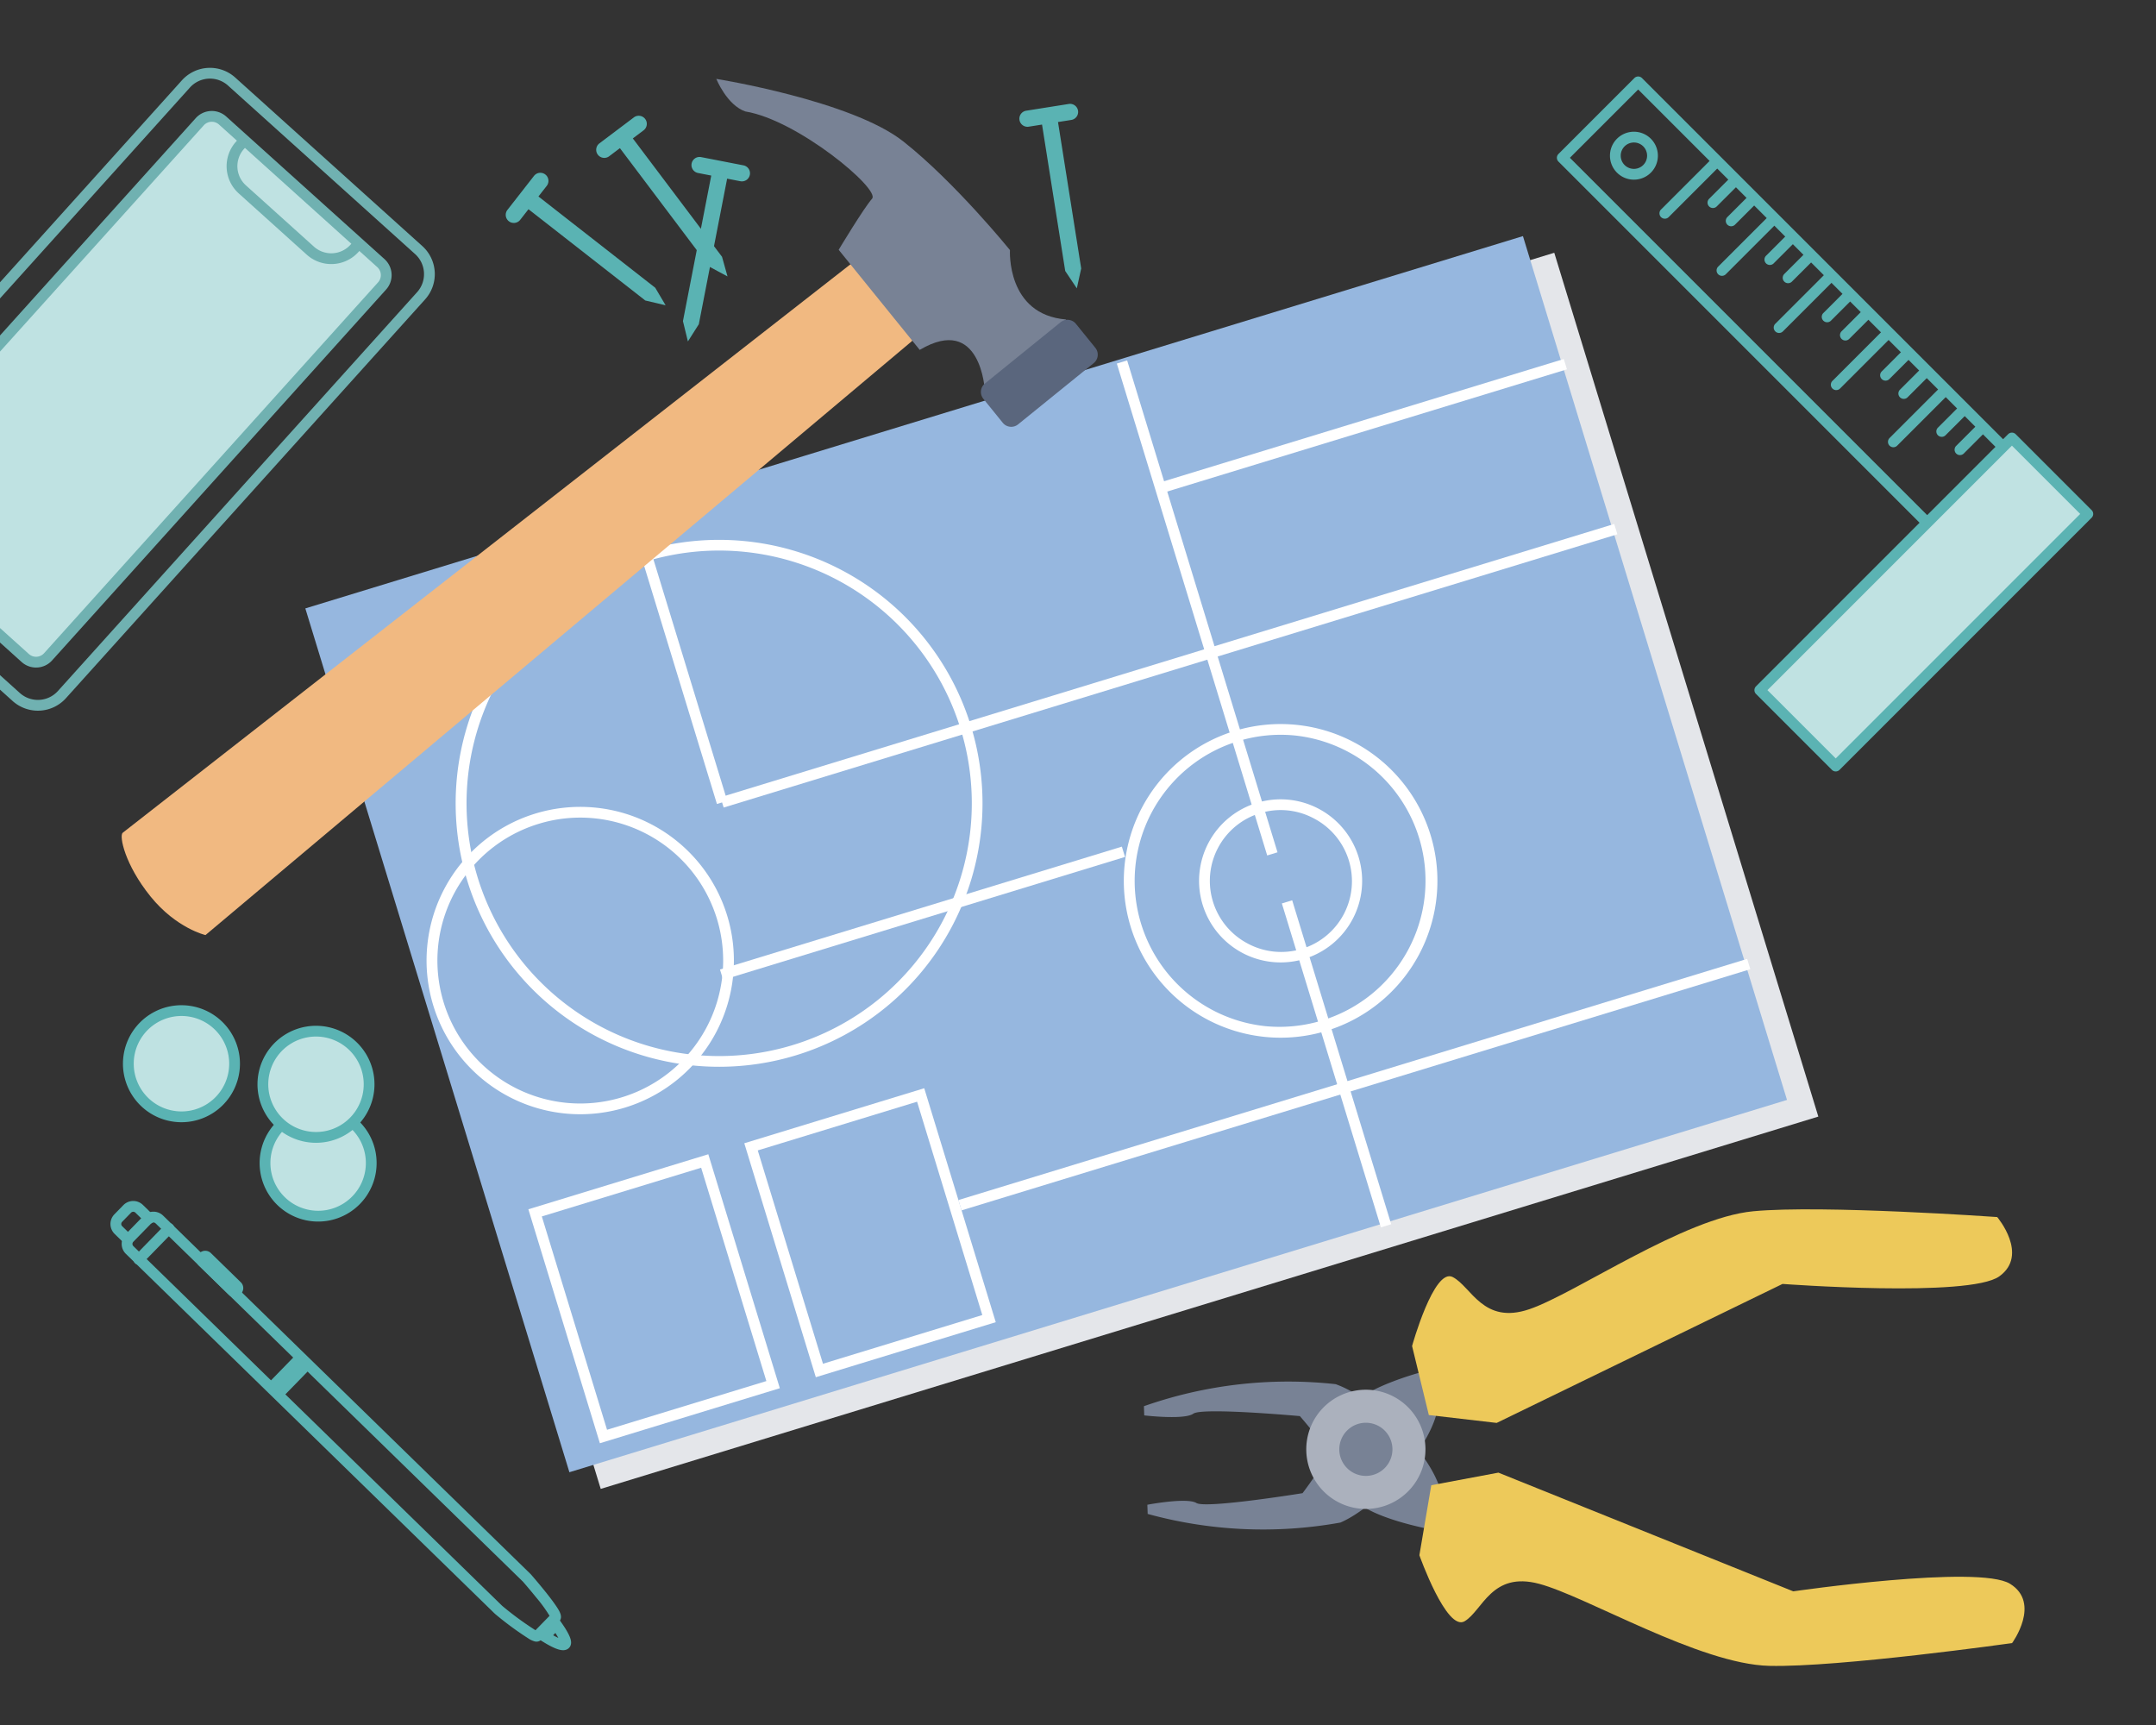
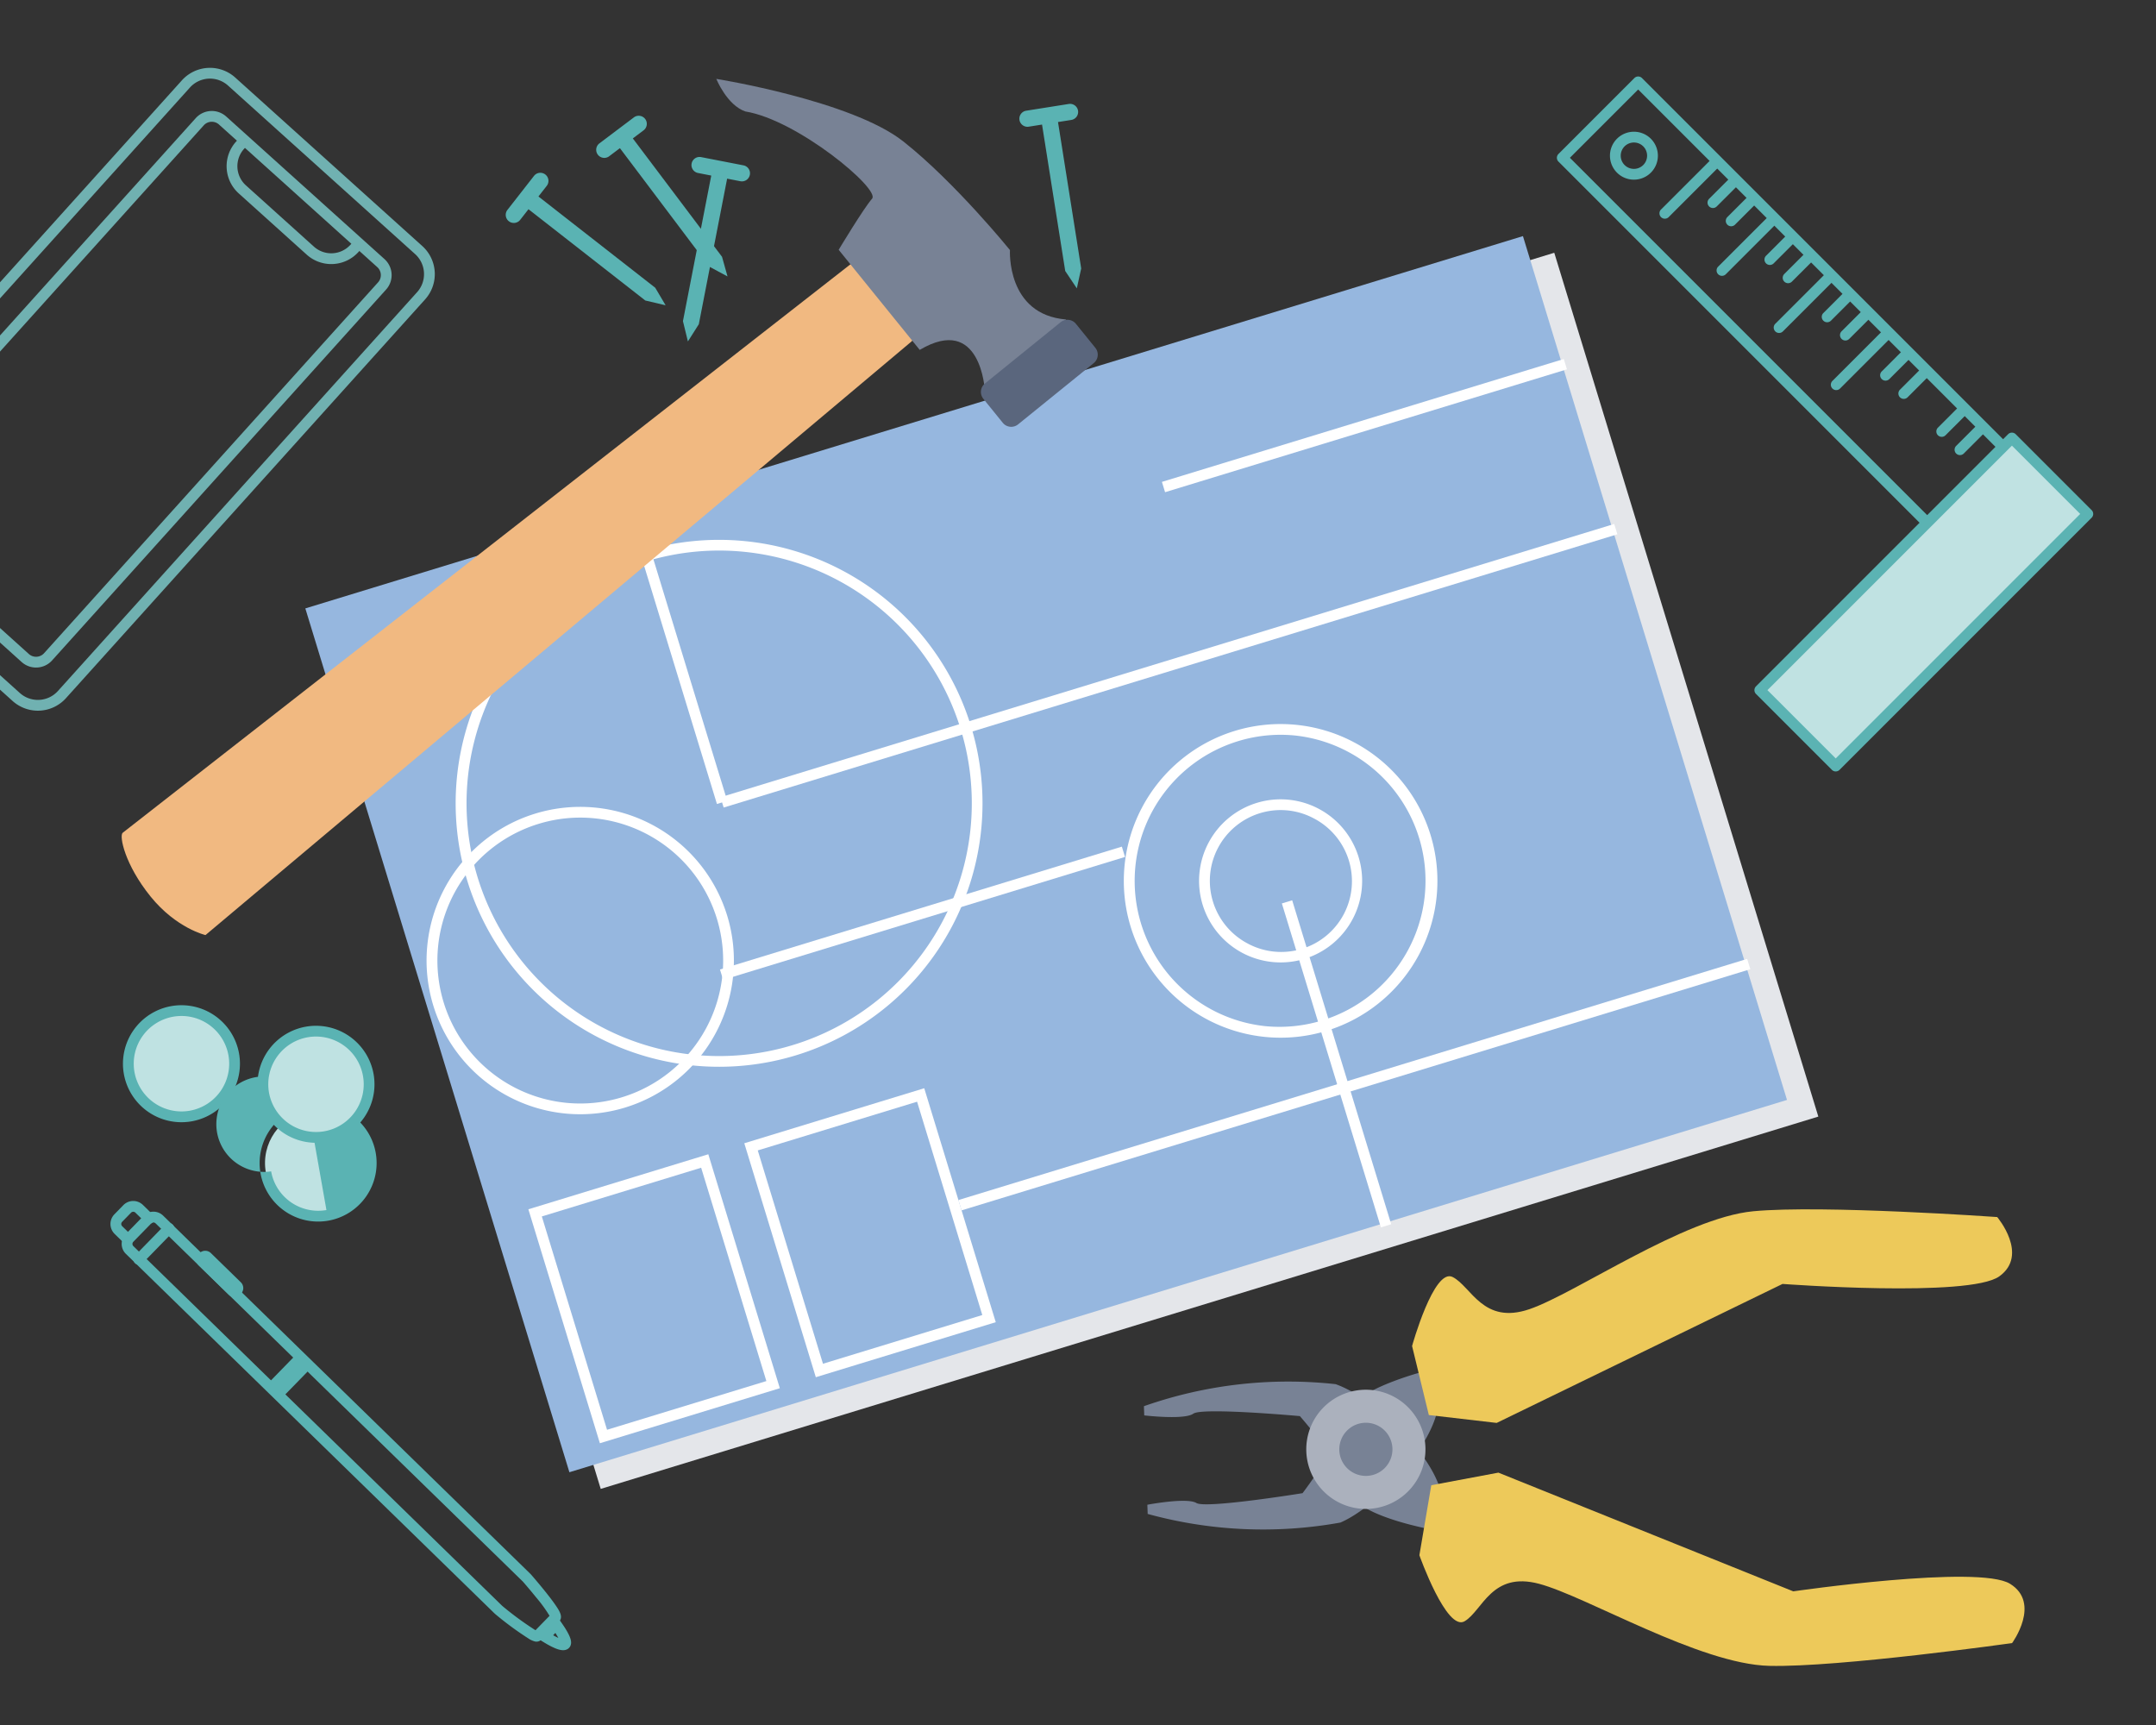
<svg xmlns="http://www.w3.org/2000/svg" width="400" height="320" viewBox="0 0 400 320">
  <rect x="0" y="0" width="400" height="320" fill="#333333" stroke="none" />
  <defs>
    <clipPath>
      <rect width="84.613" height="161.969" fill="#ffd964" />
    </clipPath>
    <clipPath>
      <rect width="68.145" height="117.661" transform="translate(0 0)" fill="none" />
    </clipPath>
    <clipPath>
      <rect width="61.549" height="114.398" transform="translate(0 0)" fill="none" />
    </clipPath>
    <clipPath>
      <rect width="400" height="320" />
    </clipPath>
  </defs>
  <g clip-path="url(#f)">
    <g transform="translate(-17.268 45.533) rotate(-17)">
      <rect width="236.223" height="167.567" transform="translate(55.655 90.655)" fill="#e4e6ea" />
      <rect width="236.223" height="167.567" transform="translate(51 86)" fill="#96b7df" />
      <path d="M29.092,2A27.1,27.1,0,0,0,18.547,54.055,27.1,27.1,0,0,0,39.636,4.128,26.92,26.92,0,0,0,29.092,2m0-2A29.092,29.092,0,1,1,0,29.092,29.092,29.092,0,0,1,29.092,0Z" transform="translate(180.167 158.147)" fill="#fff" />
      <path d="M48.874,2A46.887,46.887,0,0,0,30.629,92.065,46.886,46.886,0,0,0,67.119,5.683,46.578,46.578,0,0,0,48.874,2m0-2A48.874,48.874,0,1,1,0,48.874,48.874,48.874,0,0,1,48.874,0Z" transform="translate(64.964 94.146)" fill="#fff" />
      <path d="M28.51,2A26.517,26.517,0,0,0,18.192,52.937,26.517,26.517,0,0,0,38.828,4.082,26.342,26.342,0,0,0,28.51,2m0-2A28.51,28.51,0,1,1,0,28.51,28.51,28.51,0,0,1,28.51,0Z" transform="translate(52.164 134.874)" fill="#fff" />
-       <path d="M1,95.42H-1V0H1Z" transform="translate(209.258 86.582)" fill="#fff" />
      <path d="M1,62.838H-1V0H1Z" transform="translate(209.258 191.311)" fill="#fff" />
      <path d="M153.022,1H0V-1H153.022Z" transform="translate(134.784 227.385)" fill="#fff" />
      <path d="M15.128,2A13.128,13.128,0,0,0,5.845,24.41,13.128,13.128,0,1,0,24.41,5.845,13.042,13.042,0,0,0,15.128,2m0-2A15.128,15.128,0,1,1,0,15.128,15.128,15.128,0,0,1,15.128,0Z" transform="translate(194.13 172.111)" fill="#fff" />
      <path d="M77.965,1H0V-1H77.965Z" transform="translate(104.983 173.553)" fill="#fff" />
      <path d="M173.386,1H0V-1H173.386Z" transform="translate(114.42 143.019)" fill="#fff" />
      <path d="M77.965,1H0V-1H77.965Z" transform="translate(209.84 111.019)" fill="#fff" />
      <path d="M1,56.438H-1V0H1Z" transform="translate(114.42 86.582)" fill="#fff" />
      <path d="M2,2V43.383H32.91V2H2M0,0H34.91V45.383H0Z" transform="translate(99.874 204.694)" fill="#fff" />
      <path d="M2,2V43.383H32.91V2H2M0,0H34.91V45.383H0Z" transform="translate(57.982 204.694)" fill="#fff" />
    </g>
    <g transform="translate(372.974 222.919) rotate(88)">
      <g transform="translate(0 0)" clip-path="url(#a)">
        <path d="M28.509,1.435S25.472,16.051,20.727,17,6.492,25.731,6.492,25.731,4.213,43.762,5.352,45.471s0,9.111,0,9.111H3.645A80.787,80.787,0,0,1,.8,18.9C3.543,11.917,13.843,1.827,21.3.107c2.467-.57,7.212,1.329,7.212,1.329" transform="translate(28.662 107.388)" fill="#788295" />
        <path d="M14.8,111.86s14.426-4.555,12.528-7.972-9.111-5.315-6.453-14.046,15.943-29.231,16.7-42.137S34.925,2.531,34.925,2.531s-7.214-5.694-11.009,0,0,40.24,0,40.24L0,96.675,1.9,109.2Z" transform="translate(46.921 0)" fill="#edc95a" />
        <path d="M0,1.435S3.037,16.051,7.782,17s14.235,8.732,14.235,8.732,2.279,18.031,1.139,19.74,0,9.111,0,9.111h1.708A80.787,80.787,0,0,0,27.711,18.9C24.966,11.917,14.666,1.827,7.212.107,4.745-.463,0,1.435,0,1.435" transform="translate(27.442 107.388)" fill="#788295" />
        <path d="M22.887,111.86s-14.426-4.555-12.528-7.972,9.111-5.315,6.453-14.046S.87,60.612.11,47.706,2.767,2.531,2.767,2.531s7.214-5.694,11.009,0,0,40.24,0,40.24l23.916,53.9-1.9,12.528Z" transform="translate(0 0)" fill="#edc95a" />
        <path d="M22.111,11.055A11.056,11.056,0,1,0,11.056,22.11,11.055,11.055,0,0,0,22.111,11.055" transform="translate(30.686 110.043)" fill="#abb1bd" />
        <path d="M9.857,4.928A4.929,4.929,0,1,0,4.929,9.856,4.928,4.928,0,0,0,9.857,4.928" transform="translate(36.813 116.17)" fill="#788295" />
      </g>
    </g>
    <g transform="translate(150.968 0) rotate(51)">
      <path d="M24.415,172.682,21.27,1.591C21.27.716,19.616,0,18.577,0H5.17C4.13,0,3.012.716,3.012,1.591L0,172.682c0,.875,4.836,3.419,12.448,3.419S24.415,172.682,24.415,172.682Z" transform="translate(39.377 24.176)" fill="#f1b981" />
      <path d="M12.448,176.6a29.188,29.188,0,0,1-9.242-1.409,12.872,12.872,0,0,1-2.6-1.184c-.756-.477-1.107-.9-1.107-1.326v-.009L2.512,1.582a1.924,1.924,0,0,1,.9-1.524A3.122,3.122,0,0,1,5.17-.5H18.577a4.5,4.5,0,0,1,1.971.526,1.92,1.92,0,0,1,1.222,1.56l3.15,171.335-.2.154a15.058,15.058,0,0,1-3.244,1.778A23.461,23.461,0,0,1,12.448,176.6ZM.5,172.636c.151.258,1.144,1,3.335,1.712a27.9,27.9,0,0,0,8.613,1.253A20.614,20.614,0,0,0,23.91,172.43L20.769,1.591C20.769,1.177,19.544.5,18.577.5H5.17c-.821,0-1.658.551-1.658,1.091V1.6Z" transform="translate(39.377 24.176)" fill="rgba(0,0,0,0)" />
      <g transform="translate(0 0)">
        <path d="M62.818,24.665H38.924s-3.082-8.479-3.468-10.791-20.04,1.542-27.363,8.093C5.009,23.895,0,22.353,0,22.353S18.883,5.4,30.831,2.7,58.964,0,58.964,0s8.864,8.094,16.572,0c0,8.479.771,20.04.771,20.04s-11.561-8.478-13.488,4.625" transform="translate(0 0.899)" fill="#788295" />
        <path d="M7.751,22.1H2.013A2.019,2.019,0,0,1,0,20.083V2.013A2.019,2.019,0,0,1,2.013,0H7.751A2.019,2.019,0,0,1,9.763,2.013v18.07A2.019,2.019,0,0,1,7.751,22.1" transform="translate(75.279 0)" fill="#5a667d" />
      </g>
    </g>
    <g transform="translate(23.486 222.919) rotate(28)">
      <path d="M364.574,221.815a59.593,59.593,0,0,1-7.91-1.14q-.04-.008-.08-.02L264.807,193.85a2.569,2.569,0,0,1-1.743-3.183l1.337-4.579a2.567,2.567,0,0,1,3.181-1.744l91.409,26.7q.038.011.075.025c.021.008,2.141.814,4.2,1.712,1.227.534,2.2,1,2.893,1.38.731.4,1.955,1.078,1.646,2.132l-1.337,4.578a1.263,1.263,0,0,1-1.026.868A4.061,4.061,0,0,1,364.574,221.815Zm-7.469-3.091a58.221,58.221,0,0,0,7.469,1.091h.123l1.045-3.578a26.468,26.468,0,0,0-3.792-1.846c-1.693-.722-3.3-1.339-3.558-1.437l-91.37-26.687a.559.559,0,0,0-.156-.022.569.569,0,0,0-.545.406l-1.337,4.58a.569.569,0,0,0,.384.7Z" transform="translate(-260.389 -185.243)" fill="#5ab3b3" />
      <path d="M0,8.7a1,1,0,0,1-.281-.04,1,1,0,0,1-.68-1.24L1.288-.28a1,1,0,0,1,1.24-.68A1,1,0,0,1,3.207.28L.96,7.977A1,1,0,0,1,0,8.7Z" transform="translate(7.025 0.691)" fill="#5ab3b3" />
      <path d="M339.281,192.27a1,1,0,0,1-.281-.04l-2.288-.668a2.571,2.571,0,0,1-1.744-3.182l.668-2.286a2.571,2.571,0,0,1,3.182-1.745l2.472.723a1,1,0,0,1-.561,1.92l-2.472-.723a.571.571,0,0,0-.7.385l-.668,2.286a.574.574,0,0,0,.386.7l2.287.668a1,1,0,0,1-.28,1.96Z" transform="translate(-335.866 -185.241)" fill="#5ab3b3" />
      <path d="M329.147,191.056a1.5,1.5,0,0,1-.425-.061l-7.442-2.174a1.509,1.509,0,0,1-1.024-1.873l.056-.189a1.507,1.507,0,0,1,1.872-1.024l7.442,2.174a1.509,1.509,0,0,1,1.024,1.873l-.055.187A1.514,1.514,0,0,1,329.147,191.056Z" transform="translate(-303.894 -184.657)" fill="#5ab3b3" />
      <path d="M0,8.132a1,1,0,0,1-.281-.04,1,1,0,0,1-.68-1.24L1.123-.28a1,1,0,0,1,1.24-.68A1,1,0,0,1,3.043.28L.96,7.412A1,1,0,0,1,0,8.132Z" transform="translate(39.964 10.57)" fill="#5ab3b3" />
      <path d="M0,8.132a1,1,0,0,1-.281-.04,1,1,0,0,1-.68-1.24L1.123-.28a1,1,0,0,1,1.24-.68A1,1,0,0,1,3.043.28L.96,7.412A1,1,0,0,1,0,8.132Z" transform="translate(41.618 11.053)" fill="#5ab3b3" />
      <path d="M263.631,211.949l-.278,0c-1.169-.018-2.249-.144-2.295-.149a1,1,0,0,1,.234-1.986h0c.009,0,.869.1,1.833.13.523.016.924.007,1.23-.014-.244-.163-.568-.361-.995-.6-.813-.447-1.561-.786-1.568-.789a1,1,0,1,1,.823-1.823c.038.017.934.423,1.88.955,1.93,1.086,2.335,1.727,2.477,2.211a1.317,1.317,0,0,1-.154,1.1C266.385,211.658,265.425,211.949,263.631,211.949Z" transform="translate(-155.638 -176.084)" fill="#5ab3b3" />
      <path d="M0,3.818a1,1,0,0,1-.281-.04,1,1,0,0,1-.68-1.24L-.137-.28A1,1,0,0,1,1.1-.96,1,1,0,0,1,1.783.28L.96,3.1A1,1,0,0,1,0,3.818Z" transform="translate(106.336 31.915)" fill="#5ab3b3" />
    </g>
    <path d="M2839-487.5V-515h-2.5a1.5,1.5,0,0,1-1.5-1.5,1.5,1.5,0,0,1,1.5-1.5h8a1.5,1.5,0,0,1,1.5,1.5,1.5,1.5,0,0,1-1.5,1.5H2842v27.5l-1.378,3.518Z" transform="translate(-1243.988 2593.041) rotate(-52)" fill="#5ab3b3" />
    <path d="M2839-487.5V-515h-2.5a1.5,1.5,0,0,1-1.5-1.5,1.5,1.5,0,0,1,1.5-1.5h8a1.5,1.5,0,0,1,1.5,1.5,1.5,1.5,0,0,1-1.5,1.5H2842v27.5l-1.378,3.518Z" transform="translate(-2530.156 975.886) rotate(-9)" fill="#5ab3b3" />
    <path d="M2839-487.5V-515h-2.5a1.5,1.5,0,0,1-1.5-1.5,1.5,1.5,0,0,1,1.5-1.5h8a1.5,1.5,0,0,1,1.5,1.5,1.5,1.5,0,0,1-1.5,1.5H2842v27.5l-1.378,3.518Z" transform="translate(-1842.379 2147.334) rotate(-37)" fill="#5ab3b3" />
    <path d="M2839-487.5V-515h-2.5a1.5,1.5,0,0,1-1.5-1.5,1.5,1.5,0,0,1,1.5-1.5h8a1.5,1.5,0,0,1,1.5,1.5,1.5,1.5,0,0,1-1.5,1.5H2842v27.5l-1.378,3.518Z" transform="matrix(0.982, 0.191, -0.191, 0.982, -2754.305, -3.951)" fill="#5ab3b3" />
    <g transform="translate(257.38 60.324) rotate(-45)">
      <g clip-path="url(#b)">
        <path d="M0-1H19.915a1,1,0,0,1,1,1V98.748a1,1,0,0,1-1,1H0a1,1,0,0,1-1-1V0A1,1,0,0,1,0-1ZM18.915,1H1V97.748H18.915Z" transform="translate(44.915 1)" fill="#5bb3b3" />
      </g>
      <rect width="66.145" height="19.915" transform="translate(1 96.746)" fill="#c0e2e2" />
      <g clip-path="url(#b)">
        <path d="M0-1H66.145a1,1,0,0,1,1,1V19.915a1,1,0,0,1-1,1H0a1,1,0,0,1-1-1V0A1,1,0,0,1,0-1ZM65.145,1H1V18.915H65.145Z" transform="translate(1 96.746)" fill="#5bb3b3" />
        <path d="M3.447-1A4.447,4.447,0,1,1-1,3.447,4.452,4.452,0,0,1,3.447-1Zm0,6.894A2.447,2.447,0,1,0,1,3.447,2.45,2.45,0,0,0,3.447,5.894Z" transform="translate(51.142 6.676)" fill="#5bb3b3" />
        <path d="M13.532,1H0A1,1,0,0,1-1,0,1,1,0,0,1,0-1H13.532a1,1,0,0,1,1,1A1,1,0,0,1,13.532,1Z" transform="translate(51.089 21.739)" fill="#5bb3b3" />
        <path d="M5.823,1H0A1,1,0,0,1-1,0,1,1,0,0,1,0-1H5.823a1,1,0,0,1,1,1A1,1,0,0,1,5.823,1Z" transform="translate(58.798 26.646)" fill="#5bb3b3" />
        <path d="M5.823,1H0A1,1,0,0,1-1,0,1,1,0,0,1,0-1H5.823a1,1,0,0,1,1,1A1,1,0,0,1,5.823,1Z" transform="translate(58.798 31.433)" fill="#5bb3b3" />
        <path d="M5.823,1H0A1,1,0,0,1-1,0,1,1,0,0,1,0-1H5.823a1,1,0,0,1,1,1A1,1,0,0,1,5.823,1Z" transform="translate(58.798 41.582)" fill="#5bb3b3" />
        <path d="M5.823,1H0A1,1,0,0,1-1,0,1,1,0,0,1,0-1H5.823a1,1,0,0,1,1,1A1,1,0,0,1,5.823,1Z" transform="translate(58.798 46.369)" fill="#5bb3b3" />
        <path d="M5.823,1H0A1,1,0,0,1-1,0,1,1,0,0,1,0-1H5.823a1,1,0,0,1,1,1A1,1,0,0,1,5.823,1Z" transform="translate(58.798 56.614)" fill="#5bb3b3" />
        <path d="M5.823,1H0A1,1,0,0,1-1,0,1,1,0,0,1,0-1H5.823a1,1,0,0,1,1,1A1,1,0,0,1,5.823,1Z" transform="translate(58.798 61.401)" fill="#5bb3b3" />
        <path d="M5.823,1H0A1,1,0,0,1-1,0,1,1,0,0,1,0-1H5.823a1,1,0,0,1,1,1A1,1,0,0,1,5.823,1Z" transform="translate(58.798 71.933)" fill="#5bb3b3" />
        <path d="M5.823,1H0A1,1,0,0,1-1,0,1,1,0,0,1,0-1H5.823a1,1,0,0,1,1,1A1,1,0,0,1,5.823,1Z" transform="translate(58.798 76.72)" fill="#5bb3b3" />
        <path d="M5.823,1H0A1,1,0,0,1-1,0,1,1,0,0,1,0-1H5.823a1,1,0,0,1,1,1A1,1,0,0,1,5.823,1Z" transform="translate(58.798 86.678)" fill="#5bb3b3" />
        <path d="M5.823,1H0A1,1,0,0,1-1,0,1,1,0,0,1,0-1H5.823a1,1,0,0,1,1,1A1,1,0,0,1,5.823,1Z" transform="translate(58.798 91.465)" fill="#5bb3b3" />
        <path d="M13.532,1H0A1,1,0,0,1-1,0,1,1,0,0,1,0-1H13.532a1,1,0,0,1,1,1A1,1,0,0,1,13.532,1Z" transform="translate(51.089 36.728)" fill="#5bb3b3" />
        <path d="M13.532,1H0A1,1,0,0,1-1,0,1,1,0,0,1,0-1H13.532a1,1,0,0,1,1,1A1,1,0,0,1,13.532,1Z" transform="translate(51.089 51.718)" fill="#5bb3b3" />
        <path d="M13.532,1H0A1,1,0,0,1-1,0,1,1,0,0,1,0-1H13.532a1,1,0,0,1,1,1A1,1,0,0,1,13.532,1Z" transform="translate(51.089 66.707)" fill="#5bb3b3" />
-         <path d="M13.532,1H0A1,1,0,0,1-1,0,1,1,0,0,1,0-1H13.532a1,1,0,0,1,1,1A1,1,0,0,1,13.532,1Z" transform="translate(51.089 81.696)" fill="#5bb3b3" />
      </g>
    </g>
    <circle cx="9.852" cy="9.852" r="9.852" transform="matrix(0.985, -0.174, 0.174, 0.985, 22.249, 189.34)" fill="#bfe2e2" />
    <path d="M9.852-1A10.852,10.852,0,0,1,20.7,9.852,10.852,10.852,0,0,1,9.852,20.7,10.852,10.852,0,0,1-1,9.852,10.852,10.852,0,0,1,9.852-1Zm0,19.7A8.852,8.852,0,1,0,1,9.852,8.862,8.862,0,0,0,9.852,18.7Z" transform="matrix(0.985, -0.174, 0.174, 0.985, 22.249, 189.34)" fill="#5ab3b3" />
    <circle cx="9.852" cy="9.852" r="9.852" transform="matrix(0.985, -0.174, 0.174, 0.985, 47.605, 207.767)" fill="#bfe2e2" />
-     <path d="M9.852-1A10.852,10.852,0,0,1,20.7,9.852,10.852,10.852,0,0,1,9.852,20.7,10.852,10.852,0,0,1-1,9.852,10.852,10.852,0,0,1,9.852-1Zm0,19.7A8.852,8.852,0,1,0,1,9.852,8.862,8.862,0,0,0,9.852,18.7Z" transform="matrix(0.985, -0.174, 0.174, 0.985, 47.605, 207.767)" fill="#5ab3b3" />
+     <path d="M9.852-1A10.852,10.852,0,0,1,20.7,9.852,10.852,10.852,0,0,1,9.852,20.7,10.852,10.852,0,0,1-1,9.852,10.852,10.852,0,0,1,9.852-1ZA8.852,8.852,0,1,0,1,9.852,8.862,8.862,0,0,0,9.852,18.7Z" transform="matrix(0.985, -0.174, 0.174, 0.985, 47.605, 207.767)" fill="#5ab3b3" />
    <circle cx="9.852" cy="9.852" r="9.852" transform="matrix(0.985, -0.174, 0.174, 0.985, 47.209, 193.156)" fill="#bfe2e2" />
    <path d="M9.852-1A10.852,10.852,0,0,1,20.7,9.852,10.852,10.852,0,0,1,9.852,20.7,10.852,10.852,0,0,1-1,9.852,10.852,10.852,0,0,1,9.852-1Zm0,19.7A8.852,8.852,0,1,0,1,9.852,8.862,8.862,0,0,0,9.852,18.7Z" transform="matrix(0.985, -0.174, 0.174, 0.985, 47.209, 193.156)" fill="#5ab3b3" />
    <g transform="matrix(-0.966, -0.259, 0.259, -0.966, 57.746, 148.767)">
-       <path d="M0,86.612l1.292,1.6,36.442,18.131h2.329L83.07,21.783l-.961-2.4L45.18,0H42.545L0,84.382Z" transform="translate(12.06 11.649)" fill="#bfe2e2" />
      <g transform="matrix(0.891, 0.454, -0.454, 0.891, 51.936, 0)">
        <g transform="translate(0 0)" clip-path="url(#d)">
          <path d="M6-1H52.716a7.008,7.008,0,0,1,7,7v99.565a7.008,7.008,0,0,1-7,7H6a7.008,7.008,0,0,1-7-7V6A7.008,7.008,0,0,1,6-1ZM52.716,110.565a5.006,5.006,0,0,0,5-5V6a5.006,5.006,0,0,0-5-5H6A5.006,5.006,0,0,0,1,6v99.565a5.006,5.006,0,0,0,5,5Z" transform="translate(1.417 1.416)" fill="#70b1b1" />
          <path d="M3-1H42.516a4,4,0,0,1,4,4V95.579a4,4,0,0,1-4,4H3a4,4,0,0,1-4-4V3A4,4,0,0,1,3-1ZM42.516,97.579a2,2,0,0,0,2-2V3a2,2,0,0,0-2-2H3A2,2,0,0,0,1,3V95.579a2,2,0,0,0,2,2Z" transform="translate(8.017 7.909)" fill="#70b1b1" />
          <path d="M28.57,7.941a1,1,0,0,1-1-1V5.786A4.792,4.792,0,0,0,22.784,1h-17A4.8,4.8,0,0,0,1,5.786V6.873a1,1,0,0,1-1,1,1,1,0,0,1-1-1V5.786A6.8,6.8,0,0,1,5.786-1h17A6.794,6.794,0,0,1,29.57,5.786V6.941A1,1,0,0,1,28.57,7.941Z" transform="translate(16.489 99.446)" fill="#70b1b1" />
        </g>
      </g>
    </g>
  </g>
</svg>